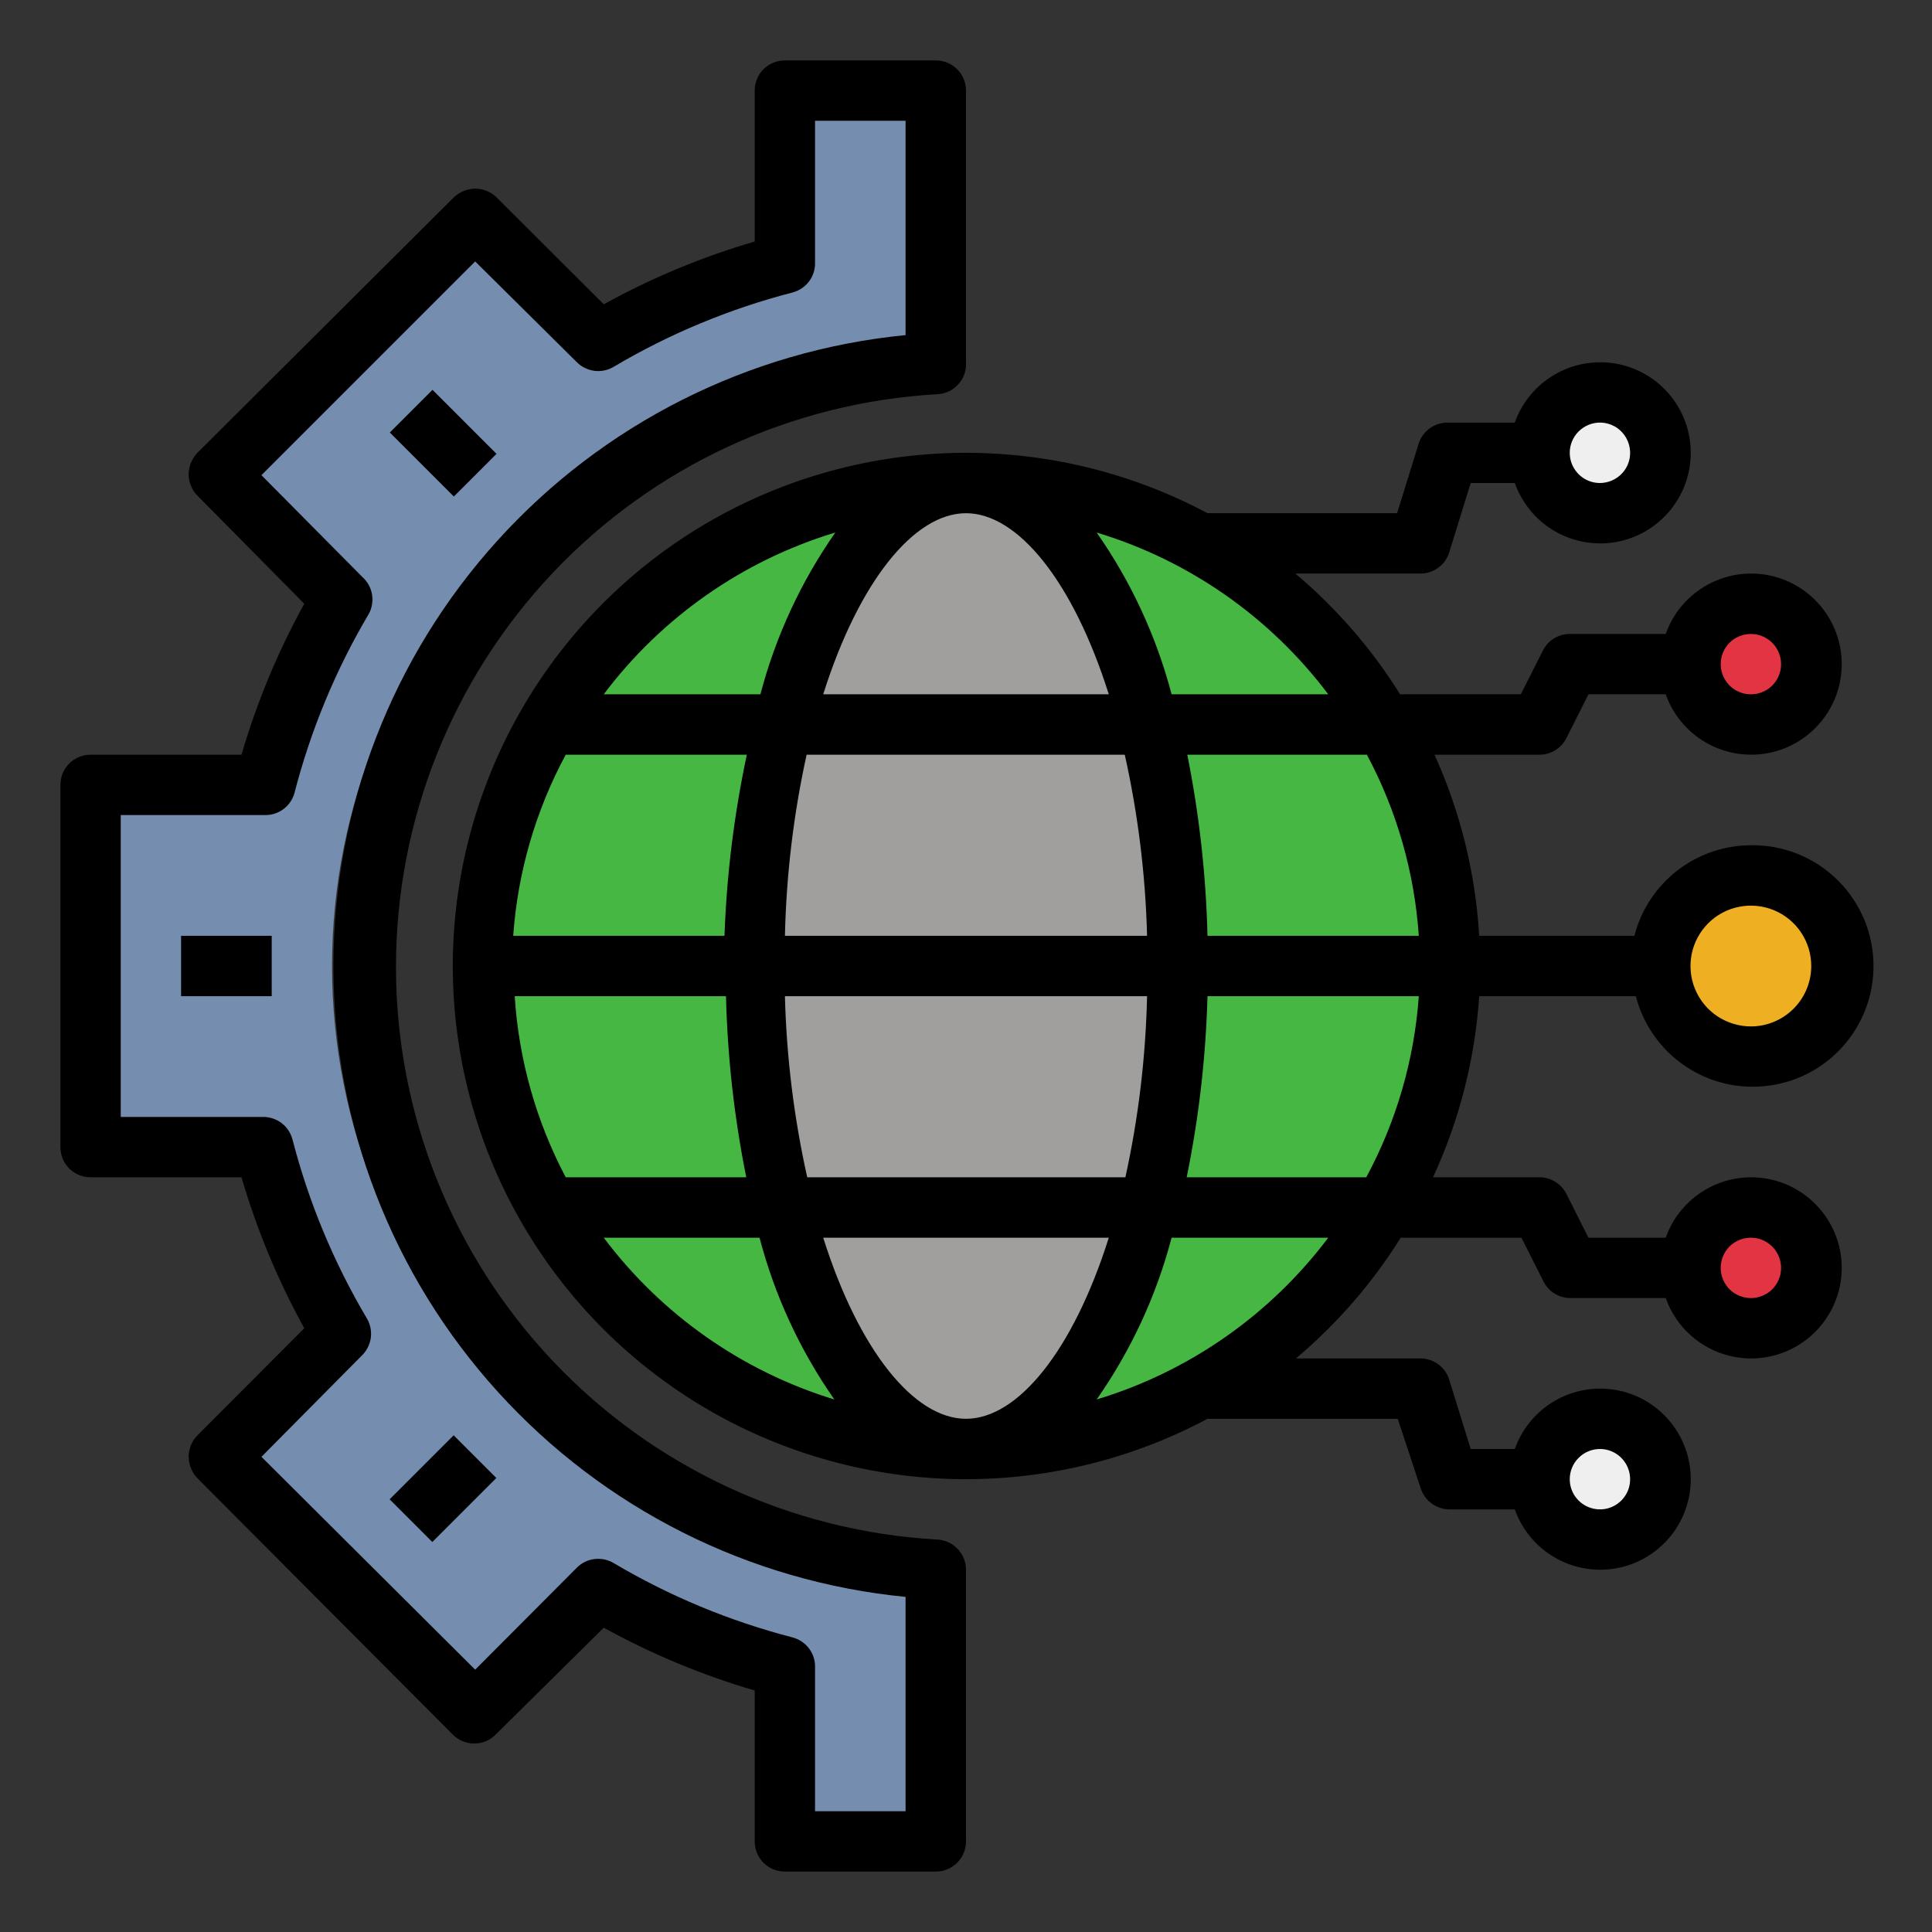
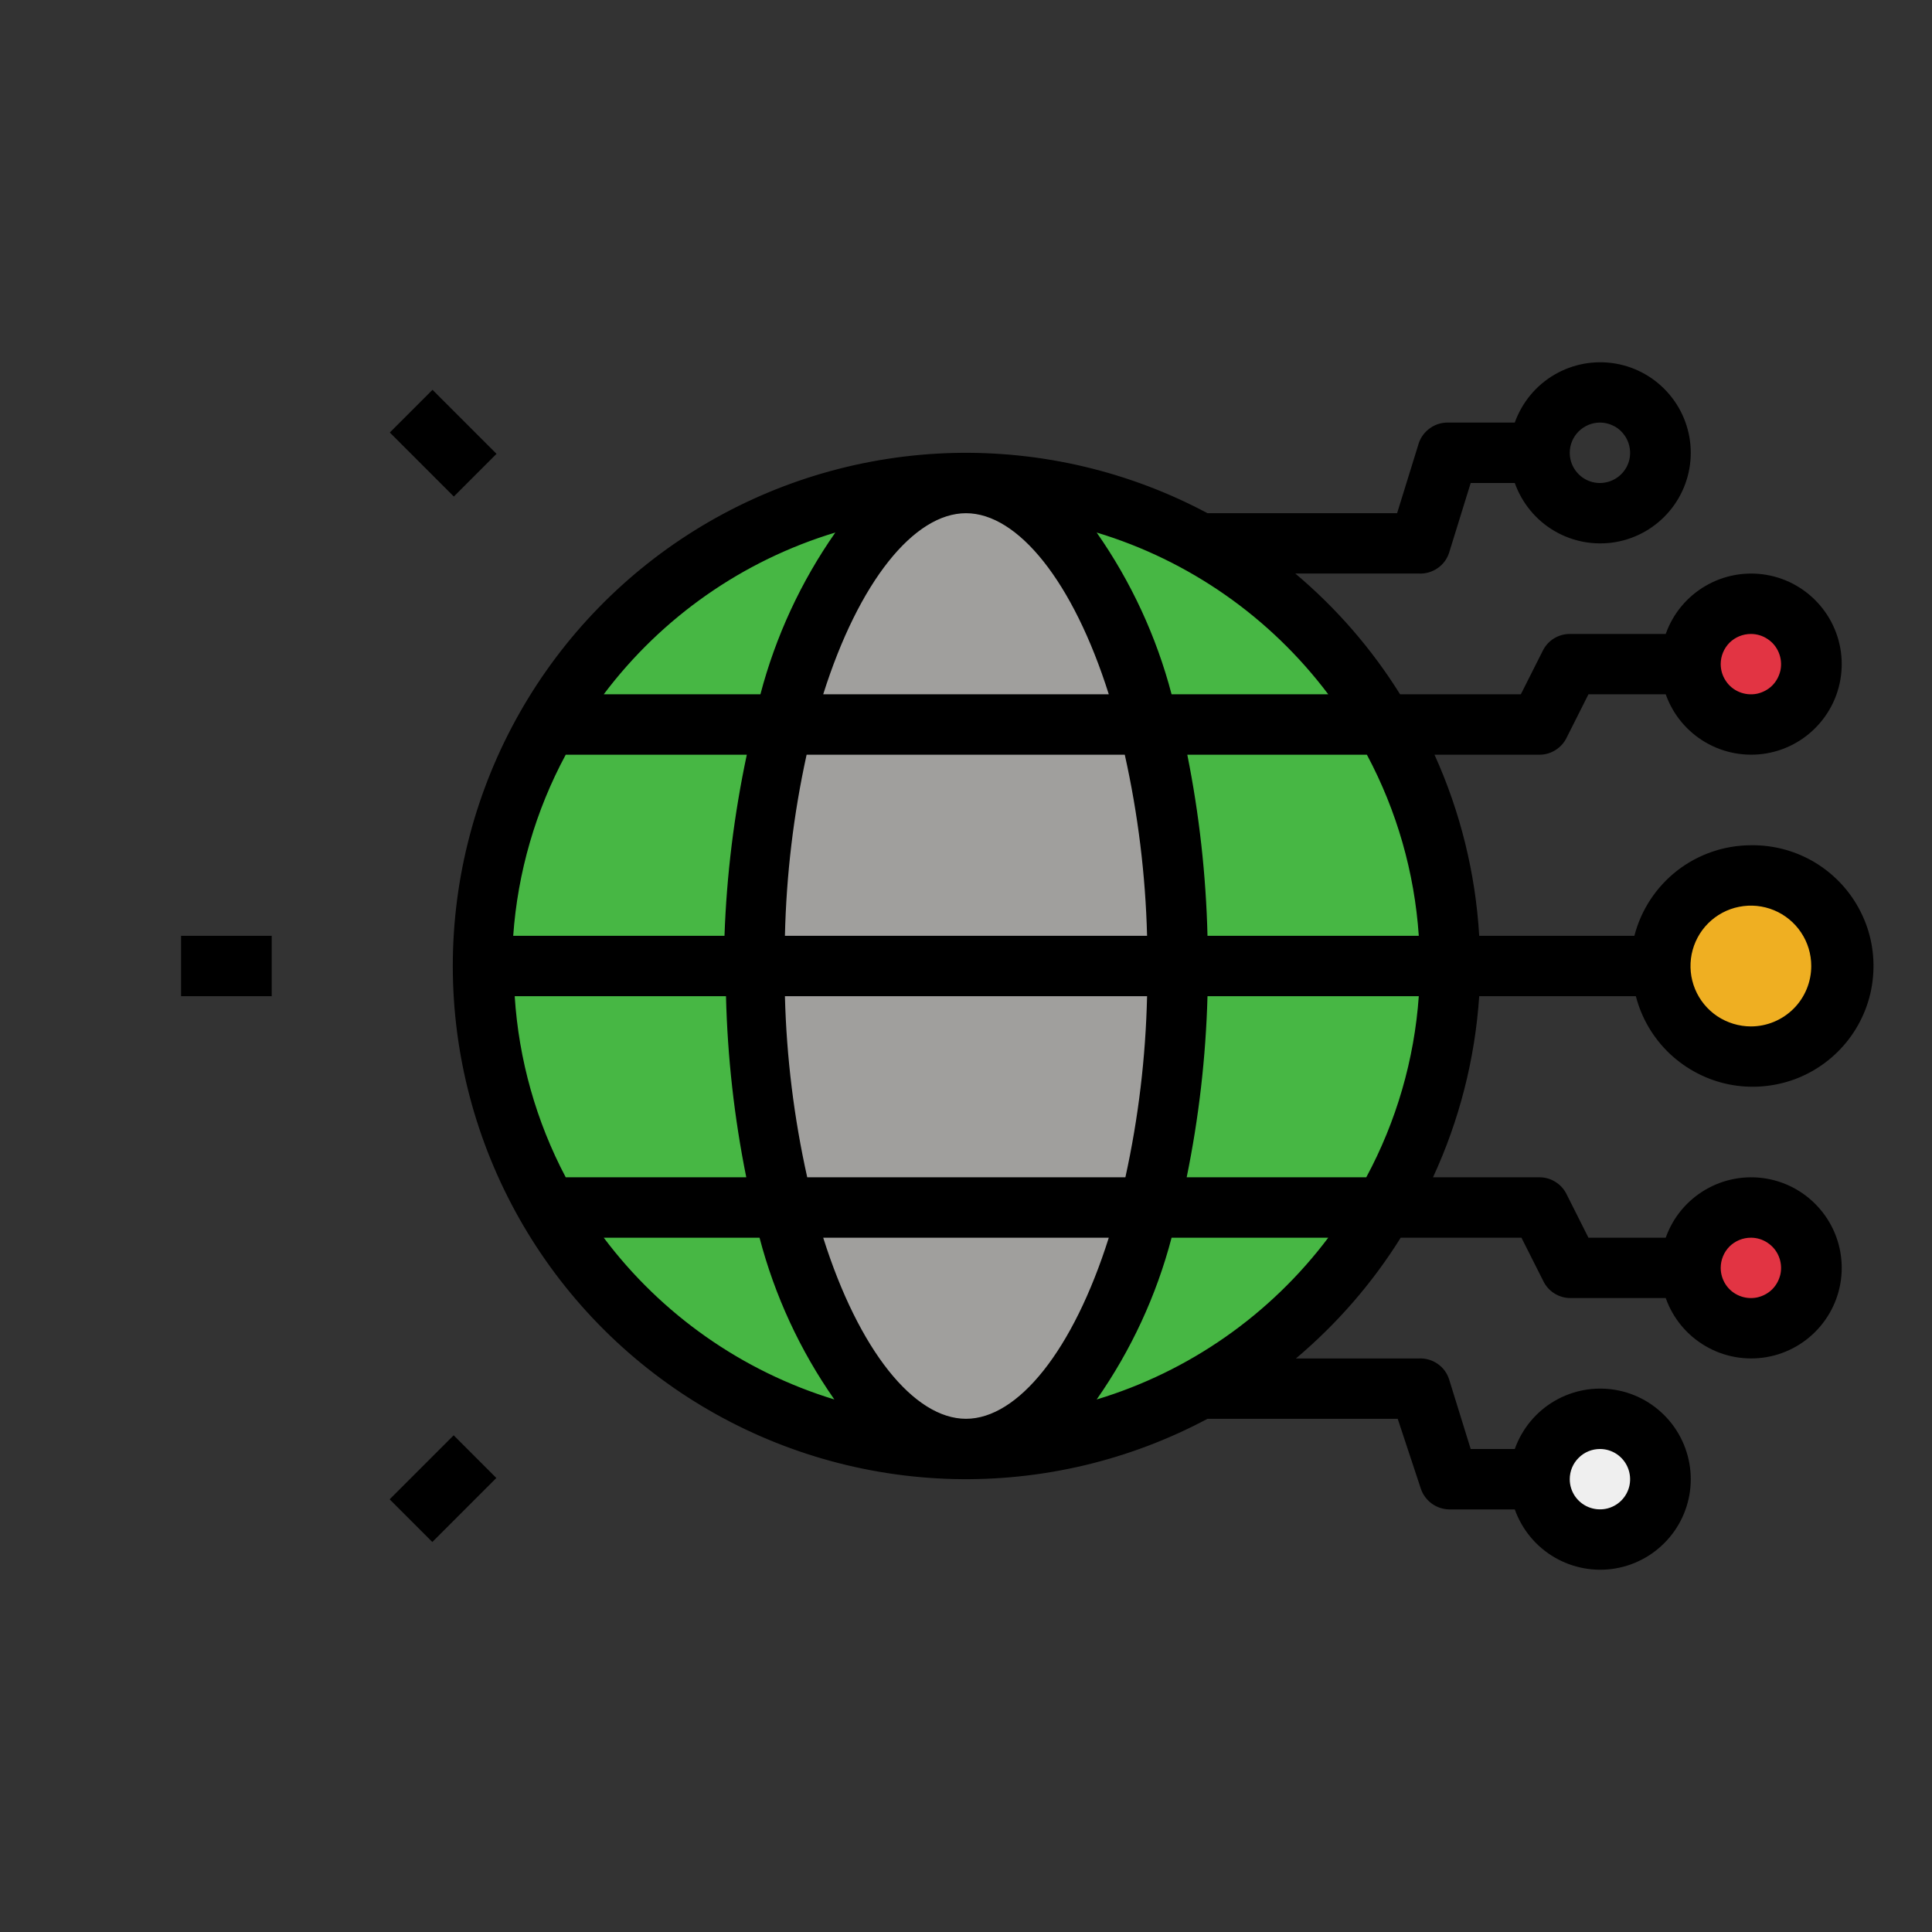
<svg xmlns="http://www.w3.org/2000/svg" width="22" height="22" viewBox="0 0 22 22" fill="none">
  <rect x="0" y="0" width="22" height="22" fill="#333333" stroke="none" />
  <g clip-path="url(#clip0_458_198)">
    <path d="M19.938 12.031C20.507 12.031 20.969 11.569 20.969 11C20.969 10.431 20.507 9.969 19.938 9.969C19.368 9.969 18.906 10.431 18.906 11C18.906 11.569 19.368 12.031 19.938 12.031Z" fill="#EFAF22" />
-     <path d="M19.938 8.25C20.317 8.25 20.625 7.942 20.625 7.562C20.625 7.183 20.317 6.875 19.938 6.875C19.558 6.875 19.25 7.183 19.25 7.562C19.25 7.942 19.558 8.25 19.938 8.25Z" fill="#E23443" />
-     <path d="M18.219 5.844C18.598 5.844 18.906 5.536 18.906 5.156C18.906 4.777 18.598 4.469 18.219 4.469C17.839 4.469 17.531 4.777 17.531 5.156C17.531 5.536 17.839 5.844 18.219 5.844Z" fill="#EFEFEF" />
+     <path d="M19.938 8.25C20.317 8.25 20.625 7.942 20.625 7.562C20.625 7.183 20.317 6.875 19.938 6.875C19.558 6.875 19.25 7.183 19.25 7.562C19.25 7.942 19.558 8.25 19.938 8.25" fill="#E23443" />
    <path d="M19.938 15.125C20.317 15.125 20.625 14.817 20.625 14.438C20.625 14.058 20.317 13.75 19.938 13.75C19.558 13.75 19.25 14.058 19.25 14.438C19.25 14.817 19.558 15.125 19.938 15.125Z" fill="#E23443" />
    <path d="M18.219 17.531C18.598 17.531 18.906 17.223 18.906 16.844C18.906 16.464 18.598 16.156 18.219 16.156C17.839 16.156 17.531 16.464 17.531 16.844C17.531 17.223 17.839 17.531 18.219 17.531Z" fill="#EFEFEF" />
    <path d="M11 16.5C14.038 16.5 16.5 14.038 16.5 11C16.5 7.962 14.038 5.5 11 5.5C7.962 5.5 5.5 7.962 5.5 11C5.5 14.038 7.962 16.5 11 16.5Z" fill="#47B744" />
    <path d="M11 16.5C12.329 16.5 13.406 14.038 13.406 11C13.406 7.962 12.329 5.5 11 5.5C9.671 5.5 8.594 7.962 8.594 11C8.594 14.038 9.671 16.5 11 16.5Z" fill="#A09F9D" />
-     <path d="M10.656 4.125C8.833 4.125 7.084 4.849 5.795 6.139C4.506 7.428 3.781 9.177 3.781 11C3.781 12.823 4.506 14.572 5.795 15.861C7.084 17.151 8.833 17.875 10.656 17.875V20.969H8.938V18.989C8.191 18.796 7.476 18.499 6.813 18.105L5.411 19.508L2.492 16.589L3.895 15.187C3.501 14.524 3.204 13.809 3.011 13.062H1.031V8.938H3.011C3.204 8.191 3.501 7.476 3.895 6.813L2.492 5.411L5.411 2.492L6.813 3.895C7.476 3.501 8.191 3.204 8.938 3.011V1.031H10.656V4.125Z" fill="#758DAF" />
-     <path d="M1.031 13.406H2.75C2.925 14.004 3.164 14.58 3.465 15.125L2.248 16.345C2.216 16.377 2.191 16.416 2.174 16.457C2.157 16.499 2.148 16.544 2.148 16.589C2.15 16.68 2.185 16.768 2.248 16.833L5.156 19.752C5.188 19.784 5.226 19.81 5.268 19.827C5.31 19.845 5.355 19.854 5.4 19.854C5.446 19.854 5.491 19.845 5.533 19.827C5.574 19.81 5.612 19.784 5.644 19.752L6.875 18.535C7.42 18.835 7.996 19.075 8.594 19.25V20.969C8.594 21.06 8.63 21.147 8.694 21.212C8.759 21.276 8.846 21.312 8.938 21.312H10.656C10.747 21.312 10.835 21.276 10.899 21.212C10.964 21.147 11 21.06 11 20.969V17.875C11 17.787 10.966 17.702 10.905 17.638C10.845 17.574 10.762 17.536 10.673 17.531C9.007 17.438 7.44 16.71 6.294 15.497C5.148 14.284 4.509 12.679 4.509 11.01C4.509 9.342 5.148 7.736 6.294 6.524C7.44 5.311 9.007 4.583 10.673 4.489C10.719 4.487 10.764 4.476 10.805 4.456C10.846 4.437 10.883 4.409 10.913 4.375C10.943 4.342 10.967 4.302 10.982 4.259C10.996 4.216 11.003 4.17 11 4.125V1.031C11 0.94 10.964 0.853 10.899 0.788C10.835 0.724 10.747 0.688 10.656 0.688H8.938C8.846 0.688 8.759 0.724 8.694 0.788C8.63 0.853 8.594 0.94 8.594 1.031V2.75C7.996 2.925 7.42 3.164 6.875 3.465L5.655 2.248C5.623 2.216 5.584 2.191 5.543 2.174C5.501 2.157 5.456 2.148 5.411 2.148C5.32 2.15 5.232 2.185 5.167 2.248L2.248 5.156C2.185 5.222 2.15 5.309 2.148 5.4C2.148 5.446 2.157 5.49 2.174 5.532C2.191 5.574 2.216 5.612 2.248 5.644L3.465 6.875C3.164 7.42 2.925 7.996 2.75 8.594H1.031C0.94 8.594 0.853 8.63 0.788 8.694C0.724 8.759 0.688 8.846 0.688 8.938V13.062C0.688 13.154 0.724 13.241 0.788 13.306C0.853 13.37 0.94 13.406 1.031 13.406ZM1.375 9.281H3.011C3.089 9.284 3.166 9.26 3.228 9.213C3.291 9.166 3.336 9.099 3.355 9.023C3.54 8.309 3.824 7.624 4.201 6.988C4.237 6.92 4.249 6.842 4.236 6.766C4.222 6.69 4.183 6.62 4.125 6.569L2.977 5.411L5.411 2.977L6.569 4.125C6.623 4.179 6.694 4.213 6.77 4.223C6.846 4.232 6.923 4.216 6.988 4.177C7.624 3.8 8.309 3.516 9.023 3.331C9.099 3.311 9.166 3.267 9.213 3.204C9.26 3.142 9.284 3.065 9.281 2.987V1.375H10.312V3.816C8.528 3.99 6.873 4.823 5.669 6.151C4.464 7.479 3.797 9.207 3.797 11C3.797 12.793 4.464 14.521 5.669 15.849C6.873 17.177 8.528 18.01 10.312 18.184V20.625H9.281V18.989C9.284 18.911 9.26 18.834 9.213 18.772C9.166 18.709 9.099 18.665 9.023 18.645C8.309 18.46 7.624 18.176 6.988 17.799C6.923 17.76 6.846 17.744 6.77 17.753C6.694 17.762 6.623 17.797 6.569 17.851L5.411 19.013L2.977 16.589L4.125 15.431C4.179 15.377 4.213 15.306 4.223 15.23C4.232 15.154 4.216 15.077 4.177 15.012C3.8 14.376 3.516 13.691 3.331 12.977C3.311 12.901 3.267 12.834 3.204 12.787C3.142 12.741 3.065 12.716 2.987 12.719H1.375V9.281Z" fill="black" />
    <path d="M2.062 10.656H3.094V11.344H2.062V10.656ZM4.437 17.073L5.166 16.344L5.652 16.83L4.923 17.559L4.437 17.073ZM4.439 4.925L4.925 4.439L5.654 5.168L5.168 5.654L4.439 4.925ZM19.938 9.625C19.633 9.626 19.338 9.728 19.098 9.914C18.858 10.101 18.687 10.362 18.611 10.656H16.844C16.802 9.943 16.629 9.244 16.335 8.594H17.531C17.595 8.594 17.657 8.576 17.711 8.542C17.765 8.509 17.809 8.461 17.837 8.405L18.088 7.906H18.968C19.049 8.136 19.209 8.329 19.419 8.452C19.628 8.575 19.875 8.62 20.115 8.579C20.355 8.538 20.572 8.413 20.729 8.227C20.886 8.041 20.972 7.806 20.972 7.562C20.972 7.319 20.886 7.084 20.729 6.898C20.572 6.712 20.355 6.587 20.115 6.546C19.875 6.505 19.628 6.55 19.419 6.673C19.209 6.796 19.049 6.989 18.968 7.219H17.875C17.811 7.219 17.749 7.237 17.695 7.27C17.641 7.303 17.598 7.351 17.569 7.408L17.318 7.906H15.943C15.62 7.388 15.217 6.924 14.75 6.531H16.156C16.231 6.535 16.305 6.514 16.367 6.472C16.43 6.43 16.476 6.369 16.5 6.298L16.747 5.5H17.249C17.331 5.729 17.49 5.923 17.7 6.046C17.91 6.169 18.156 6.214 18.396 6.173C18.636 6.132 18.853 6.007 19.01 5.821C19.167 5.635 19.253 5.4 19.253 5.156C19.253 4.913 19.167 4.678 19.01 4.492C18.853 4.306 18.636 4.181 18.396 4.14C18.156 4.099 17.91 4.144 17.7 4.267C17.49 4.39 17.331 4.583 17.249 4.812H16.5C16.425 4.809 16.351 4.829 16.289 4.872C16.227 4.914 16.18 4.975 16.156 5.046L15.909 5.844H13.75C12.86 5.369 11.861 5.133 10.853 5.158C9.844 5.184 8.859 5.47 7.993 5.989C7.128 6.508 6.412 7.243 5.915 8.121C5.418 8.999 5.156 9.991 5.156 11C5.156 12.009 5.418 13.001 5.915 13.879C6.412 14.757 7.128 15.492 7.993 16.011C8.859 16.53 9.844 16.816 10.853 16.842C11.861 16.867 12.86 16.631 13.75 16.156H15.916L16.18 16.954C16.203 17.021 16.246 17.079 16.303 17.121C16.36 17.163 16.429 17.186 16.5 17.188H17.249C17.331 17.417 17.49 17.61 17.7 17.733C17.91 17.856 18.156 17.901 18.396 17.86C18.636 17.819 18.853 17.694 19.01 17.508C19.167 17.323 19.253 17.087 19.253 16.844C19.253 16.601 19.167 16.365 19.01 16.179C18.853 15.993 18.636 15.868 18.396 15.827C18.156 15.786 17.91 15.831 17.7 15.954C17.49 16.077 17.331 16.271 17.249 16.5H16.747L16.5 15.703C16.476 15.631 16.43 15.57 16.367 15.528C16.305 15.486 16.231 15.465 16.156 15.469H14.757C15.224 15.075 15.627 14.612 15.95 14.094H17.325L17.576 14.592C17.604 14.648 17.647 14.695 17.699 14.728C17.752 14.761 17.813 14.78 17.875 14.781H18.968C19.049 15.011 19.209 15.204 19.419 15.327C19.628 15.45 19.875 15.495 20.115 15.454C20.355 15.413 20.572 15.288 20.729 15.102C20.886 14.916 20.972 14.681 20.972 14.438C20.972 14.194 20.886 13.959 20.729 13.773C20.572 13.587 20.355 13.462 20.115 13.421C19.875 13.38 19.628 13.425 19.419 13.548C19.209 13.671 19.049 13.864 18.968 14.094H18.088L17.837 13.595C17.809 13.539 17.765 13.491 17.711 13.458C17.657 13.424 17.595 13.406 17.531 13.406H16.318C16.618 12.757 16.796 12.058 16.844 11.344H18.628C18.692 11.594 18.826 11.82 19.013 11.998C19.201 12.175 19.434 12.297 19.687 12.348C19.94 12.399 20.202 12.377 20.444 12.287C20.685 12.196 20.896 12.039 21.053 11.833C21.209 11.628 21.305 11.383 21.328 11.126C21.352 10.869 21.303 10.61 21.186 10.38C21.07 10.15 20.891 9.957 20.67 9.823C20.45 9.69 20.196 9.621 19.938 9.625ZM19.938 7.219C20.006 7.219 20.072 7.239 20.128 7.277C20.185 7.314 20.229 7.368 20.255 7.431C20.281 7.494 20.288 7.563 20.275 7.63C20.261 7.696 20.229 7.758 20.181 7.806C20.133 7.854 20.071 7.886 20.005 7.9C19.938 7.913 19.869 7.906 19.806 7.88C19.743 7.854 19.689 7.81 19.652 7.753C19.614 7.697 19.594 7.63 19.594 7.562C19.594 7.471 19.63 7.384 19.694 7.319C19.759 7.255 19.846 7.219 19.938 7.219ZM18.219 4.812C18.287 4.812 18.353 4.833 18.41 4.87C18.466 4.908 18.51 4.962 18.536 5.025C18.562 5.088 18.569 5.157 18.556 5.223C18.543 5.29 18.51 5.351 18.462 5.399C18.414 5.447 18.352 5.48 18.286 5.493C18.219 5.507 18.15 5.5 18.087 5.474C18.024 5.448 17.971 5.404 17.933 5.347C17.895 5.291 17.875 5.224 17.875 5.156C17.875 5.065 17.911 4.978 17.976 4.913C18.04 4.849 18.128 4.812 18.219 4.812ZM18.219 16.5C18.287 16.5 18.353 16.52 18.41 16.558C18.466 16.596 18.51 16.649 18.536 16.712C18.562 16.775 18.569 16.844 18.556 16.911C18.543 16.977 18.51 17.039 18.462 17.087C18.414 17.135 18.352 17.168 18.286 17.181C18.219 17.194 18.15 17.187 18.087 17.161C18.024 17.135 17.971 17.091 17.933 17.035C17.895 16.978 17.875 16.912 17.875 16.844C17.875 16.753 17.911 16.665 17.976 16.601C18.04 16.536 18.128 16.5 18.219 16.5ZM19.938 14.094C20.006 14.094 20.072 14.114 20.128 14.152C20.185 14.19 20.229 14.243 20.255 14.306C20.281 14.369 20.288 14.438 20.275 14.505C20.261 14.571 20.229 14.633 20.181 14.681C20.133 14.729 20.071 14.761 20.005 14.775C19.938 14.788 19.869 14.781 19.806 14.755C19.743 14.729 19.689 14.685 19.652 14.629C19.614 14.572 19.594 14.505 19.594 14.438C19.594 14.346 19.63 14.259 19.694 14.194C19.759 14.13 19.846 14.094 19.938 14.094ZM15.125 7.906H13.341C13.168 7.247 12.879 6.623 12.488 6.064C13.541 6.382 14.464 7.028 15.125 7.906ZM8.938 10.656C8.954 9.962 9.036 9.272 9.185 8.594H12.808C12.959 9.271 13.044 9.962 13.062 10.656H8.938ZM13.062 11.344C13.046 12.038 12.964 12.728 12.815 13.406H9.192C9.041 12.729 8.956 12.038 8.938 11.344H13.062ZM11 5.844C11.591 5.844 12.22 6.621 12.626 7.906H9.374C9.78 6.621 10.409 5.844 11 5.844ZM9.512 6.064C9.121 6.623 8.832 7.247 8.659 7.906H6.875C7.536 7.028 8.459 6.382 9.512 6.064ZM6.442 8.594H8.504C8.36 9.273 8.274 9.963 8.25 10.656H5.844C5.895 9.934 6.099 9.231 6.442 8.594ZM6.442 13.406C6.105 12.768 5.907 12.065 5.861 11.344H8.267C8.284 12.037 8.361 12.727 8.498 13.406H6.442ZM6.875 14.094H8.649C8.822 14.754 9.11 15.377 9.501 15.936C8.453 15.616 7.533 14.97 6.875 14.094ZM11 16.156C10.409 16.156 9.78 15.379 9.374 14.094H12.626C12.22 15.379 11.591 16.156 11 16.156ZM12.488 15.936C12.879 15.377 13.168 14.754 13.341 14.094H15.125C14.464 14.972 13.541 15.618 12.488 15.936ZM15.558 13.406H13.513C13.652 12.727 13.731 12.037 13.75 11.344H16.156C16.105 12.066 15.901 12.769 15.558 13.406ZM13.75 10.656C13.733 9.963 13.656 9.273 13.52 8.594H15.565C15.906 9.232 16.107 9.935 16.156 10.656H13.75ZM19.938 11.688C19.802 11.688 19.669 11.647 19.555 11.572C19.442 11.496 19.354 11.389 19.302 11.263C19.25 11.137 19.237 10.999 19.263 10.866C19.29 10.732 19.355 10.61 19.451 10.514C19.547 10.418 19.67 10.352 19.803 10.326C19.937 10.299 20.075 10.313 20.201 10.365C20.326 10.417 20.434 10.505 20.509 10.618C20.585 10.731 20.625 10.864 20.625 11C20.625 11.182 20.553 11.357 20.424 11.486C20.295 11.615 20.12 11.688 19.938 11.688Z" fill="black" />
  </g>
  <defs>
    <clipPath id="clip0_458_198">
      <rect width="22" height="22" fill="white" />
    </clipPath>
  </defs>
</svg>